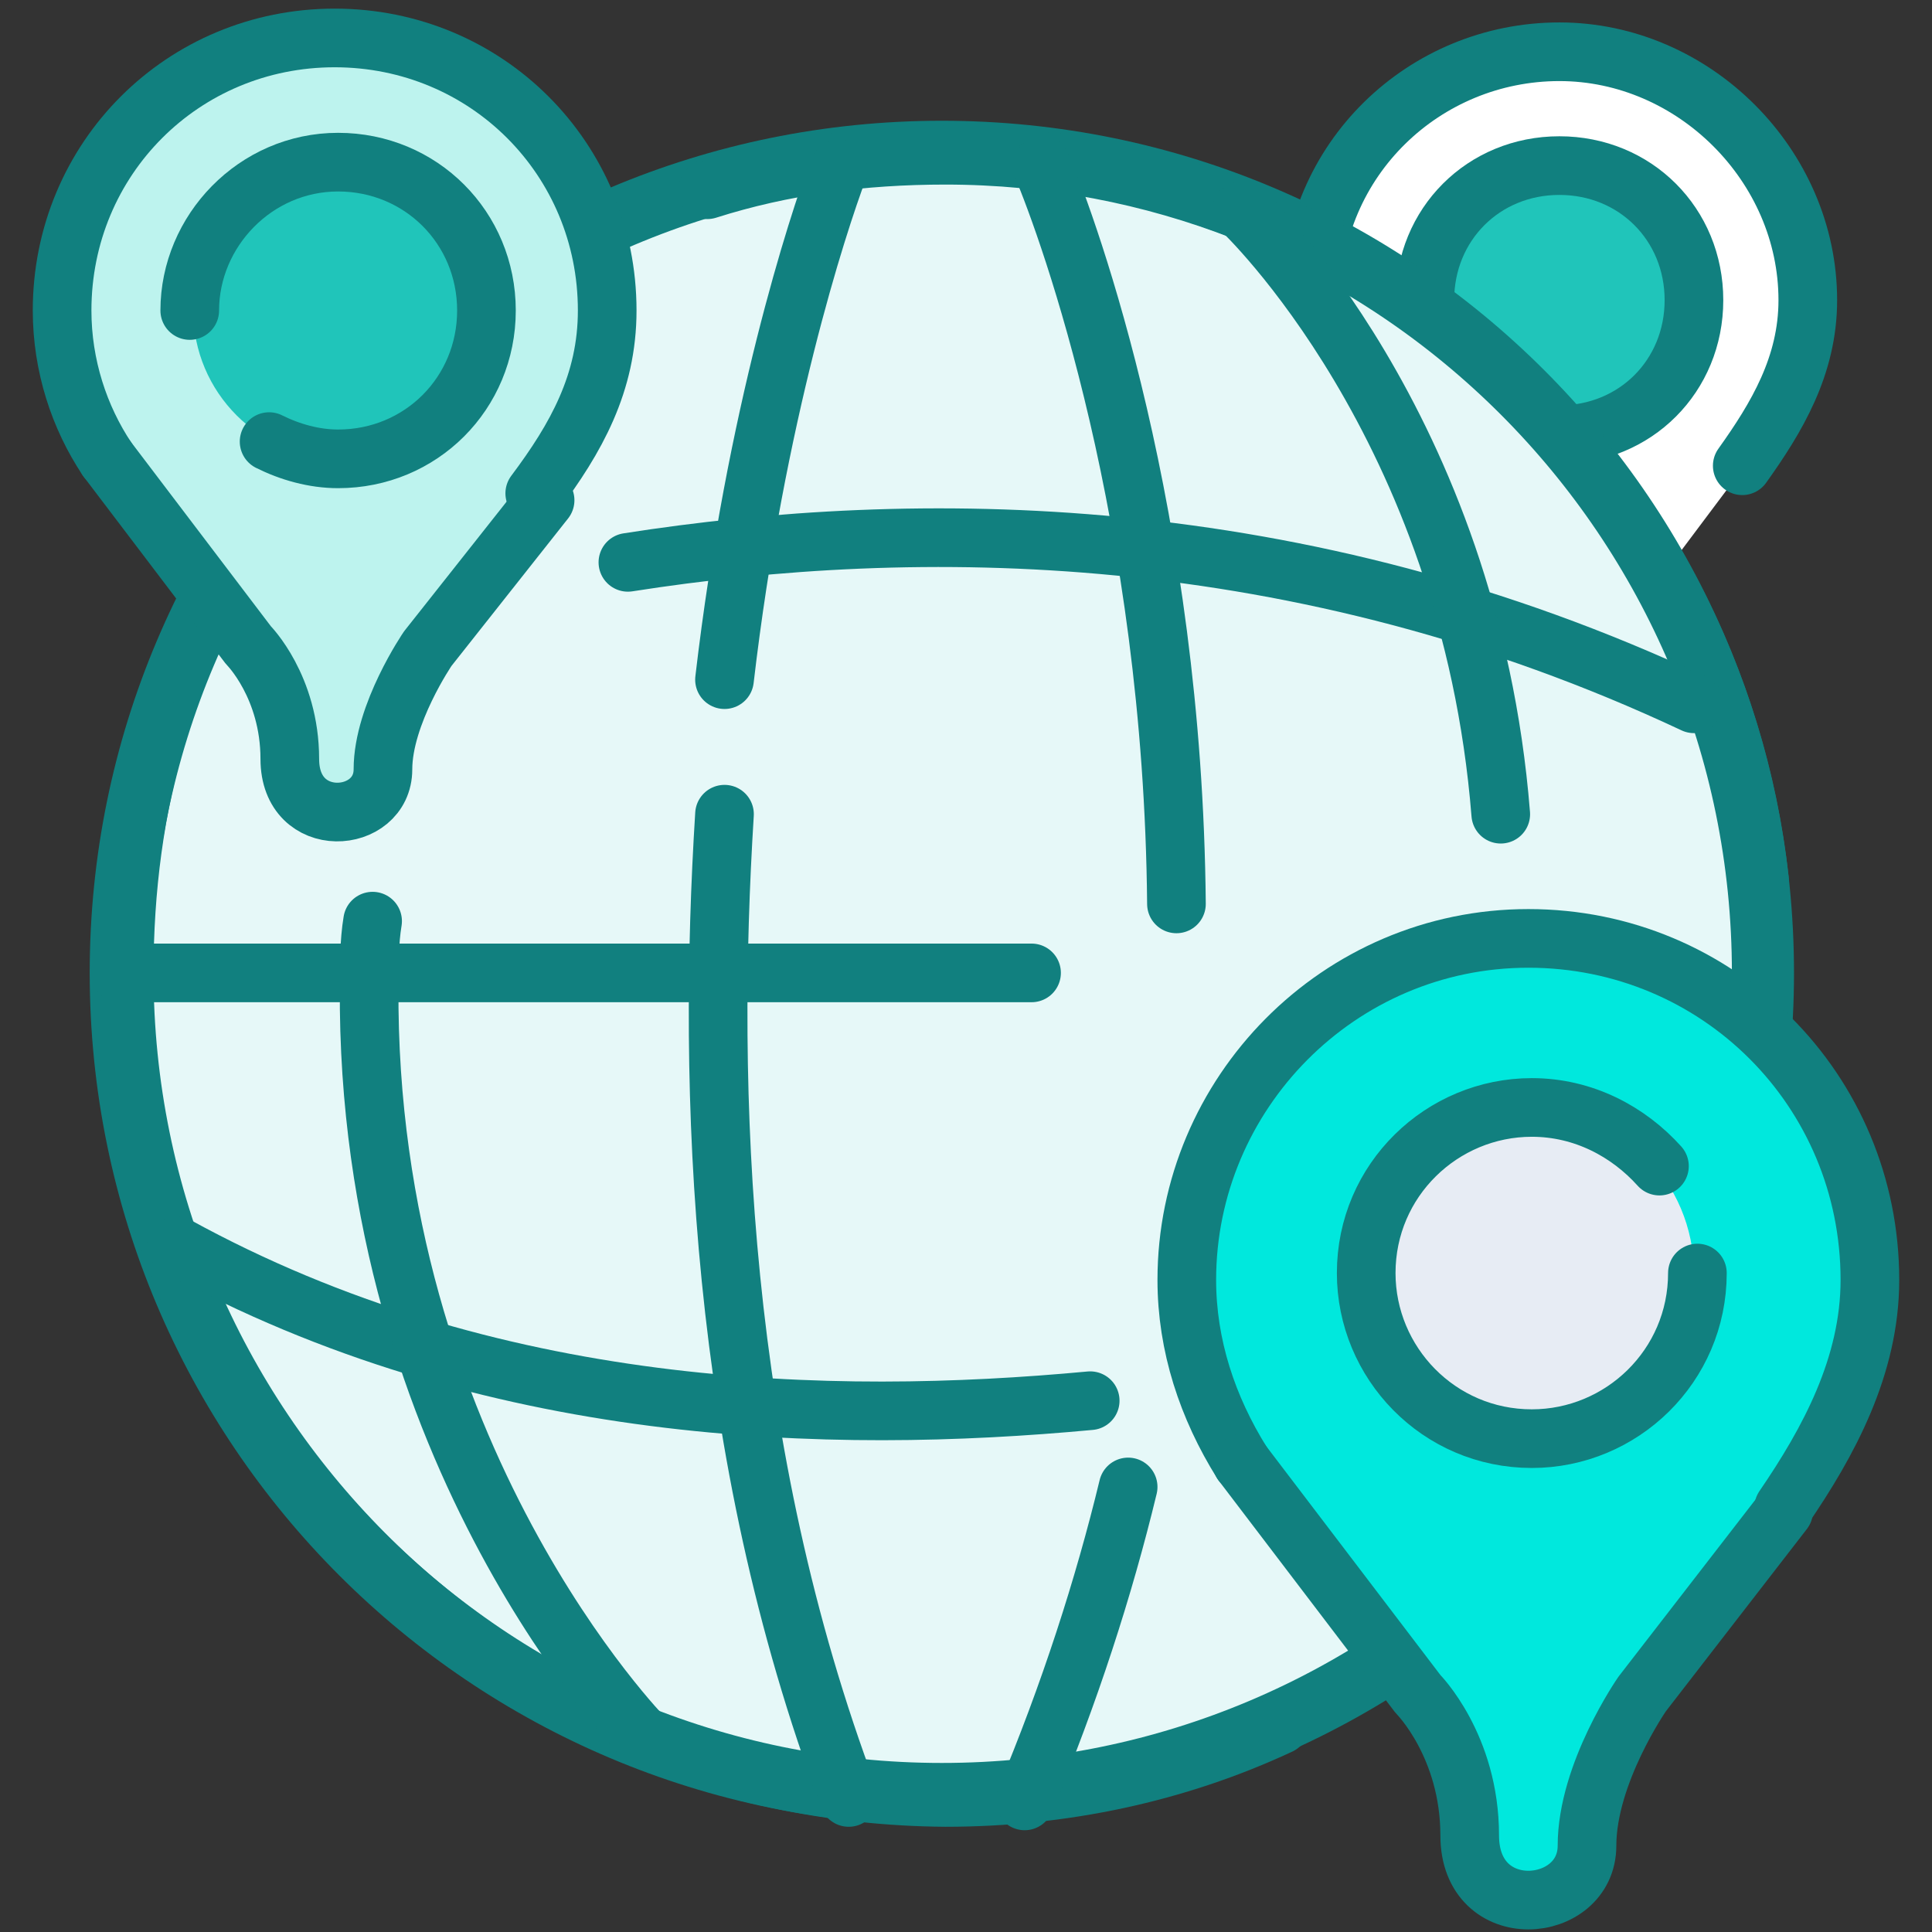
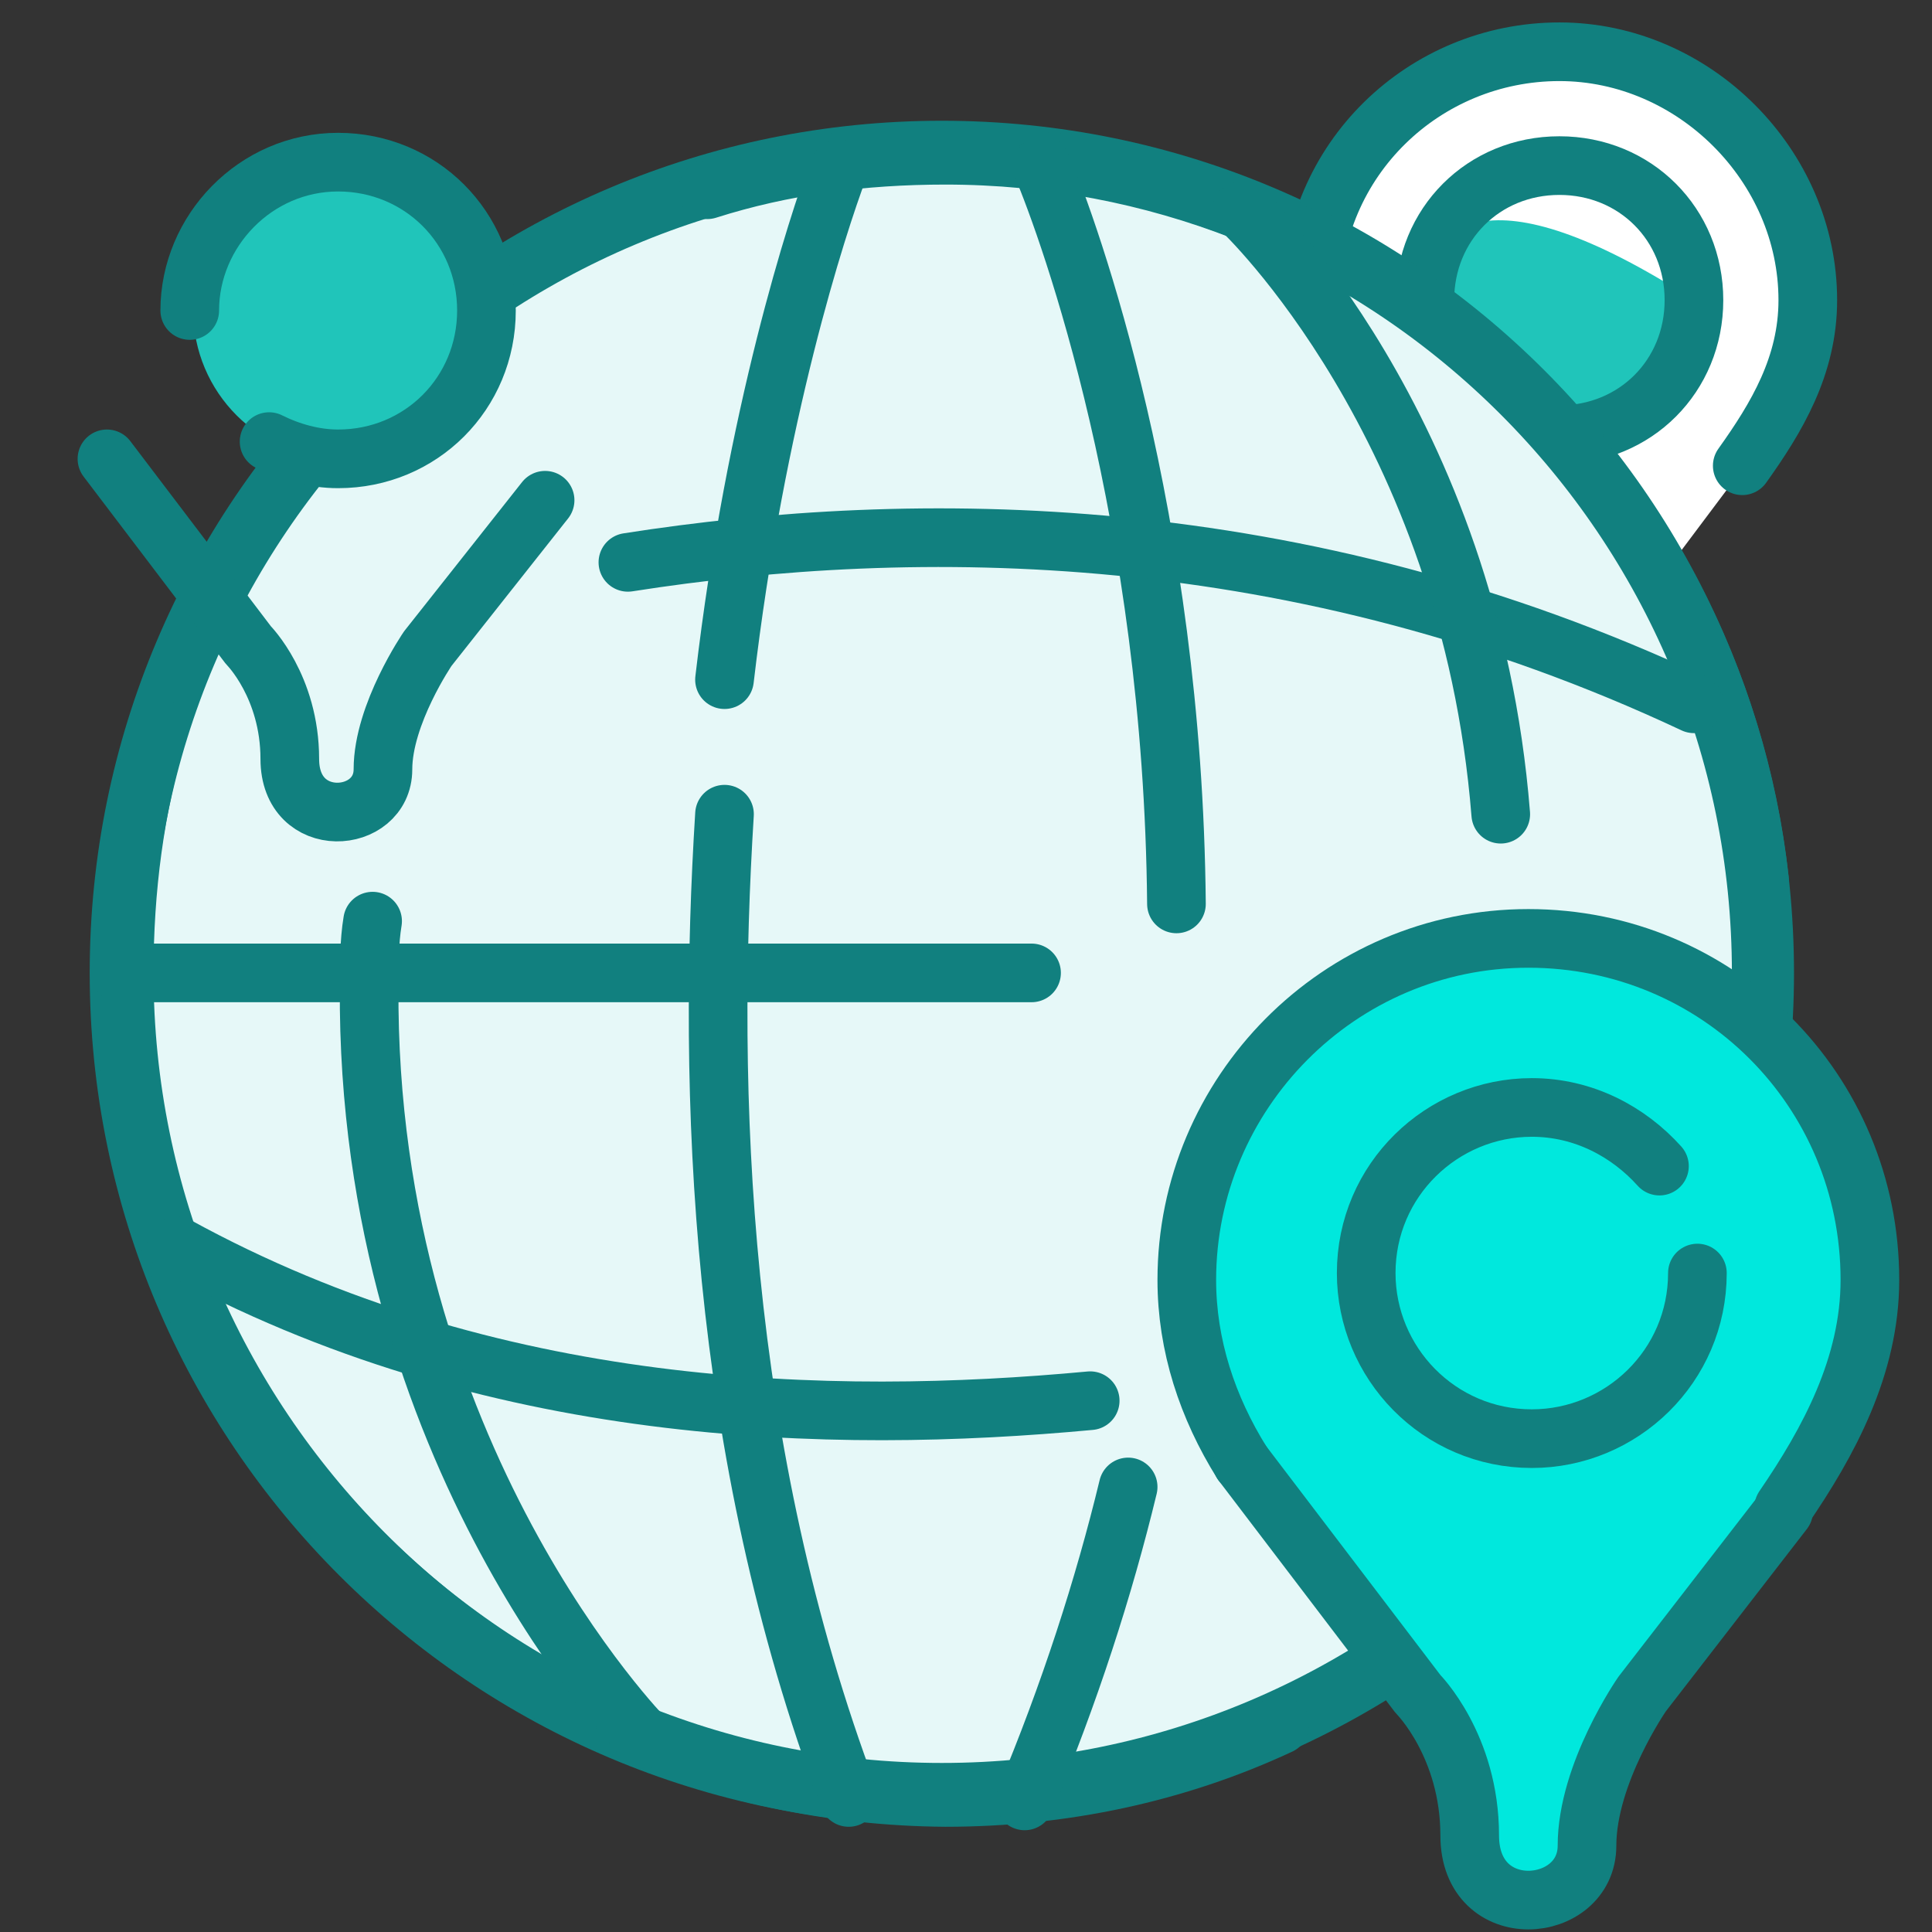
<svg xmlns="http://www.w3.org/2000/svg" width="56" height="56" viewBox="0 0 56 56" fill="none">
  <rect x="0" y="0" width="56" height="56" fill="#333333" stroke="none" />
  <g clip-path="url(#clip0_173_12944)">
    <path d="M52.4 8.7C52.4 10.6 51.6 12.3 50.5 13.6L47.5 17.6C47.5 17.6 46.3 19.3 46.4 20.8C46.4 22.3 44 22.5 44 20.6C44 18.7 42.9 17.6 42.9 17.6L39.8 13.5L39.2 12.7C39.2 12.7 39.2 12.7 39.2 12.6C38.4 11.5 38 10.1 38 8.6C38 4.5 41.3 1.4 45.2 1.4C49.3 1.5 52.4 4.8 52.4 8.7Z" fill="white" />
-     <path d="M45.2 12.6C47.354 12.6 49.1 10.854 49.1 8.7C49.1 6.546 47.354 4.8 45.2 4.8C43.046 4.8 41.3 6.546 41.3 8.7C41.3 10.854 43.046 12.6 45.2 12.6Z" fill="#20C5BA" />
+     <path d="M45.2 12.6C47.354 12.6 49.1 10.854 49.1 8.7C43.046 4.8 41.3 6.546 41.3 8.7C41.3 10.854 43.046 12.6 45.2 12.6Z" fill="#20C5BA" />
    <path d="M39.1 12.7C38.3 11.6 38 10.2 38 8.7C38 4.6 41.3 1.5 45.2 1.5C49.1 1.5 52.4 4.8 52.4 8.7C52.4 10.6 51.5 12.1 50.5 13.5" stroke="#11807F" stroke-width="1.7" stroke-linecap="round" stroke-linejoin="round" />
    <path d="M41.3 8.7C41.3 6.5 43 4.8 45.2 4.8C47.4 4.8 49.1 6.5 49.1 8.7C49.1 10.9 47.4 12.6 45.2 12.6C44.5 12.6 43.9 12.4 43.4 12.2" stroke="#11807F" stroke-width="1.7" stroke-linecap="round" stroke-linejoin="round" />
    <path d="M27.3 52C40.444 52 51.1 41.344 51.1 28.2C51.1 15.056 40.444 4.4 27.3 4.4C14.156 4.4 3.5 15.056 3.5 28.2C3.5 41.344 14.156 52 27.3 52Z" fill="#E6F8F8" stroke="#11807F" stroke-width="1.8" stroke-linecap="round" stroke-linejoin="round" />
    <path d="M54.3 36.9C54.3 39.5 53.3 41.9 51.6 43.6L47.4 49C47.4 49 45.8 51.3 45.8 53.4C45.9 55.5 42.5 55.7 42.4 53.1C42.4 50.5 40.9 49 40.9 49L36.6 43.4L35.8 42.4C35.8 42.4 35.8 42.4 35.8 42.3C34.8 40.7 34.2 38.9 34.2 37C34.2 31.6 38.7 27.1 44.1 27.1C49.8 27 54.3 31.5 54.3 36.9Z" fill="#00E8DD" />
-     <path d="M44.3 41.7C46.951 41.7 49.1 39.551 49.1 36.9C49.1 34.249 46.951 32.1 44.3 32.1C41.649 32.1 39.5 34.249 39.5 36.9C39.5 39.551 41.649 41.7 44.3 41.7Z" fill="#E7ECF4" />
    <path d="M37.1 50C34.1 51.4 30.8 52.1 27.4 52.1C14.2 52 3.6 41.3 3.6 28.2C3.6 25.8 3.9 23.4 4.6 21.1" stroke="#11807F" stroke-width="1.7" stroke-linecap="round" stroke-linejoin="round" />
    <path d="M36.8 43.4C36.5 43.1 36.3 42.7 36 42.4L36.8 43.4Z" fill="#7CE8DD" />
    <path d="M36 42.4C35 40.8 34.4 39 34.4 37.1C34.4 31.7 38.8 27.2 44.3 27.2C49.8 27.2 54.2 31.6 54.2 37.1C54.2 39.6 53 41.8 51.7 43.7" stroke="#11807F" stroke-width="1.7" stroke-linecap="round" stroke-linejoin="round" />
    <path d="M20.5 5.5C22.7 4.8 25 4.5 27.4 4.5C39.6 4.5 49.7 13.7 51 25.5" stroke="#11807F" stroke-width="1.7" stroke-linecap="round" stroke-linejoin="round" />
    <path d="M49.2 36.9C49.2 39.6 47 41.7 44.4 41.7C41.7 41.7 39.6 39.5 39.6 36.9C39.6 34.2 41.8 32.1 44.4 32.1C45.9 32.1 47.2 32.8 48.1 33.8" stroke="#11807F" stroke-width="1.7" stroke-linecap="round" stroke-linejoin="round" />
-     <path d="M17.8 9C17.8 11.1 17 13 15.6 14.4L12.2 18.7C12.2 18.7 10.9 20.6 10.9 22.2C10.9 23.8 8.3 24.1 8.3 22C8.3 19.9 7.1 18.7 7.1 18.7L3.7 14.1L3 13.4C3 13.4 3 13.4 3 13.3C2.3 12.1 1.7 10.6 1.7 9C1.7 4.6 5.2 1 9.7 1C14.2 1 17.8 4.6 17.8 9Z" fill="#BDF3EE" />
    <path d="M21 23.6C20.5 31.6 20.8 42 24.6 52.1" stroke="#11807F" stroke-width="1.7" stroke-linecap="round" stroke-linejoin="round" />
    <path d="M24.3 4.9C23.7 6.5 21.9 12 21 19.7" stroke="#11807F" stroke-width="1.7" stroke-linecap="round" stroke-linejoin="round" />
    <path d="M32.7 43.1C32 46 31 49.1 29.7 52.2" stroke="#11807F" stroke-width="1.7" stroke-linecap="round" stroke-linejoin="round" />
    <path d="M30.2 4.8C31 6.7 34 15 34.1 26.2" stroke="#11807F" stroke-width="1.7" stroke-linecap="round" stroke-linejoin="round" />
    <path d="M18.2 16.3C26.5 15 37.6 15 49.1 20.4" stroke="#11807F" stroke-width="1.7" stroke-linecap="round" stroke-linejoin="round" />
    <path d="M31.6 40.6C24.1 41.3 14.2 41.1 5.1 36.1" stroke="#11807F" stroke-width="1.7" stroke-linecap="round" stroke-linejoin="round" />
    <path d="M36 6.1C36 6.1 42.6 12.3 43.5 23.6" stroke="#11807F" stroke-width="1.7" stroke-linecap="round" stroke-linejoin="round" />
    <path d="M18.7 50.4C18.7 50.4 10.6 42.2 10.7 28.6C10.7 28 10.7 27.3 10.8 26.7" stroke="#11807F" stroke-width="1.7" stroke-linecap="round" stroke-linejoin="round" />
-     <path d="M36.1 42.5C36 42.4 36 42.4 36.1 42.5V42.5Z" fill="#7CE8DD" />
    <path d="M3.5 28.2H29.9" stroke="#11807F" stroke-width="1.7" stroke-linecap="round" stroke-linejoin="round" />
    <path d="M36 42.4L41.1 49.1C41.1 49.1 42.6 50.6 42.6 53.2C42.6 55.8 46 55.5 46 53.5C46 51.4 47.6 49.1 47.6 49.1L51.7 43.8" stroke="#11807F" stroke-width="1.7" stroke-linecap="round" stroke-linejoin="round" />
    <path d="M9.9 13.3C12.274 13.3 14.2 11.375 14.2 9C14.2 6.625 12.274 4.7 9.9 4.7C7.525 4.7 5.6 6.625 5.6 9C5.6 11.375 7.525 13.3 9.9 13.3Z" fill="#20C5BA" />
-     <path d="M3.1 13.3C2.3 12.1 1.8 10.6 1.8 9C1.8 4.6 5.3 1.1 9.7 1.1C14.1 1.1 17.6 4.6 17.6 9C17.6 11.1 16.7 12.7 15.5 14.3" stroke="#11807F" stroke-width="1.7" stroke-linecap="round" stroke-linejoin="round" />
    <path d="M5.5 9C5.5 6.7 7.4 4.7 9.8 4.7C12.2 4.7 14.1 6.6 14.1 9C14.1 11.4 12.2 13.3 9.8 13.3C9.1 13.3 8.4 13.1 7.8 12.8" stroke="#11807F" stroke-width="1.7" stroke-linecap="round" stroke-linejoin="round" />
    <path d="M3.1 13.3L7.2 18.7C7.2 18.7 8.4 19.9 8.4 22C8.4 24.1 11.1 23.9 11.1 22.3C11.1 20.7 12.4 18.8 12.4 18.8L15.8 14.5" stroke="#11807F" stroke-width="1.7" stroke-linecap="round" stroke-linejoin="round" />
  </g>
  <defs>
    <clipPath id="clip0_173_12944">
      <rect width="56" height="56" fill="white" />
    </clipPath>
  </defs>
</svg>